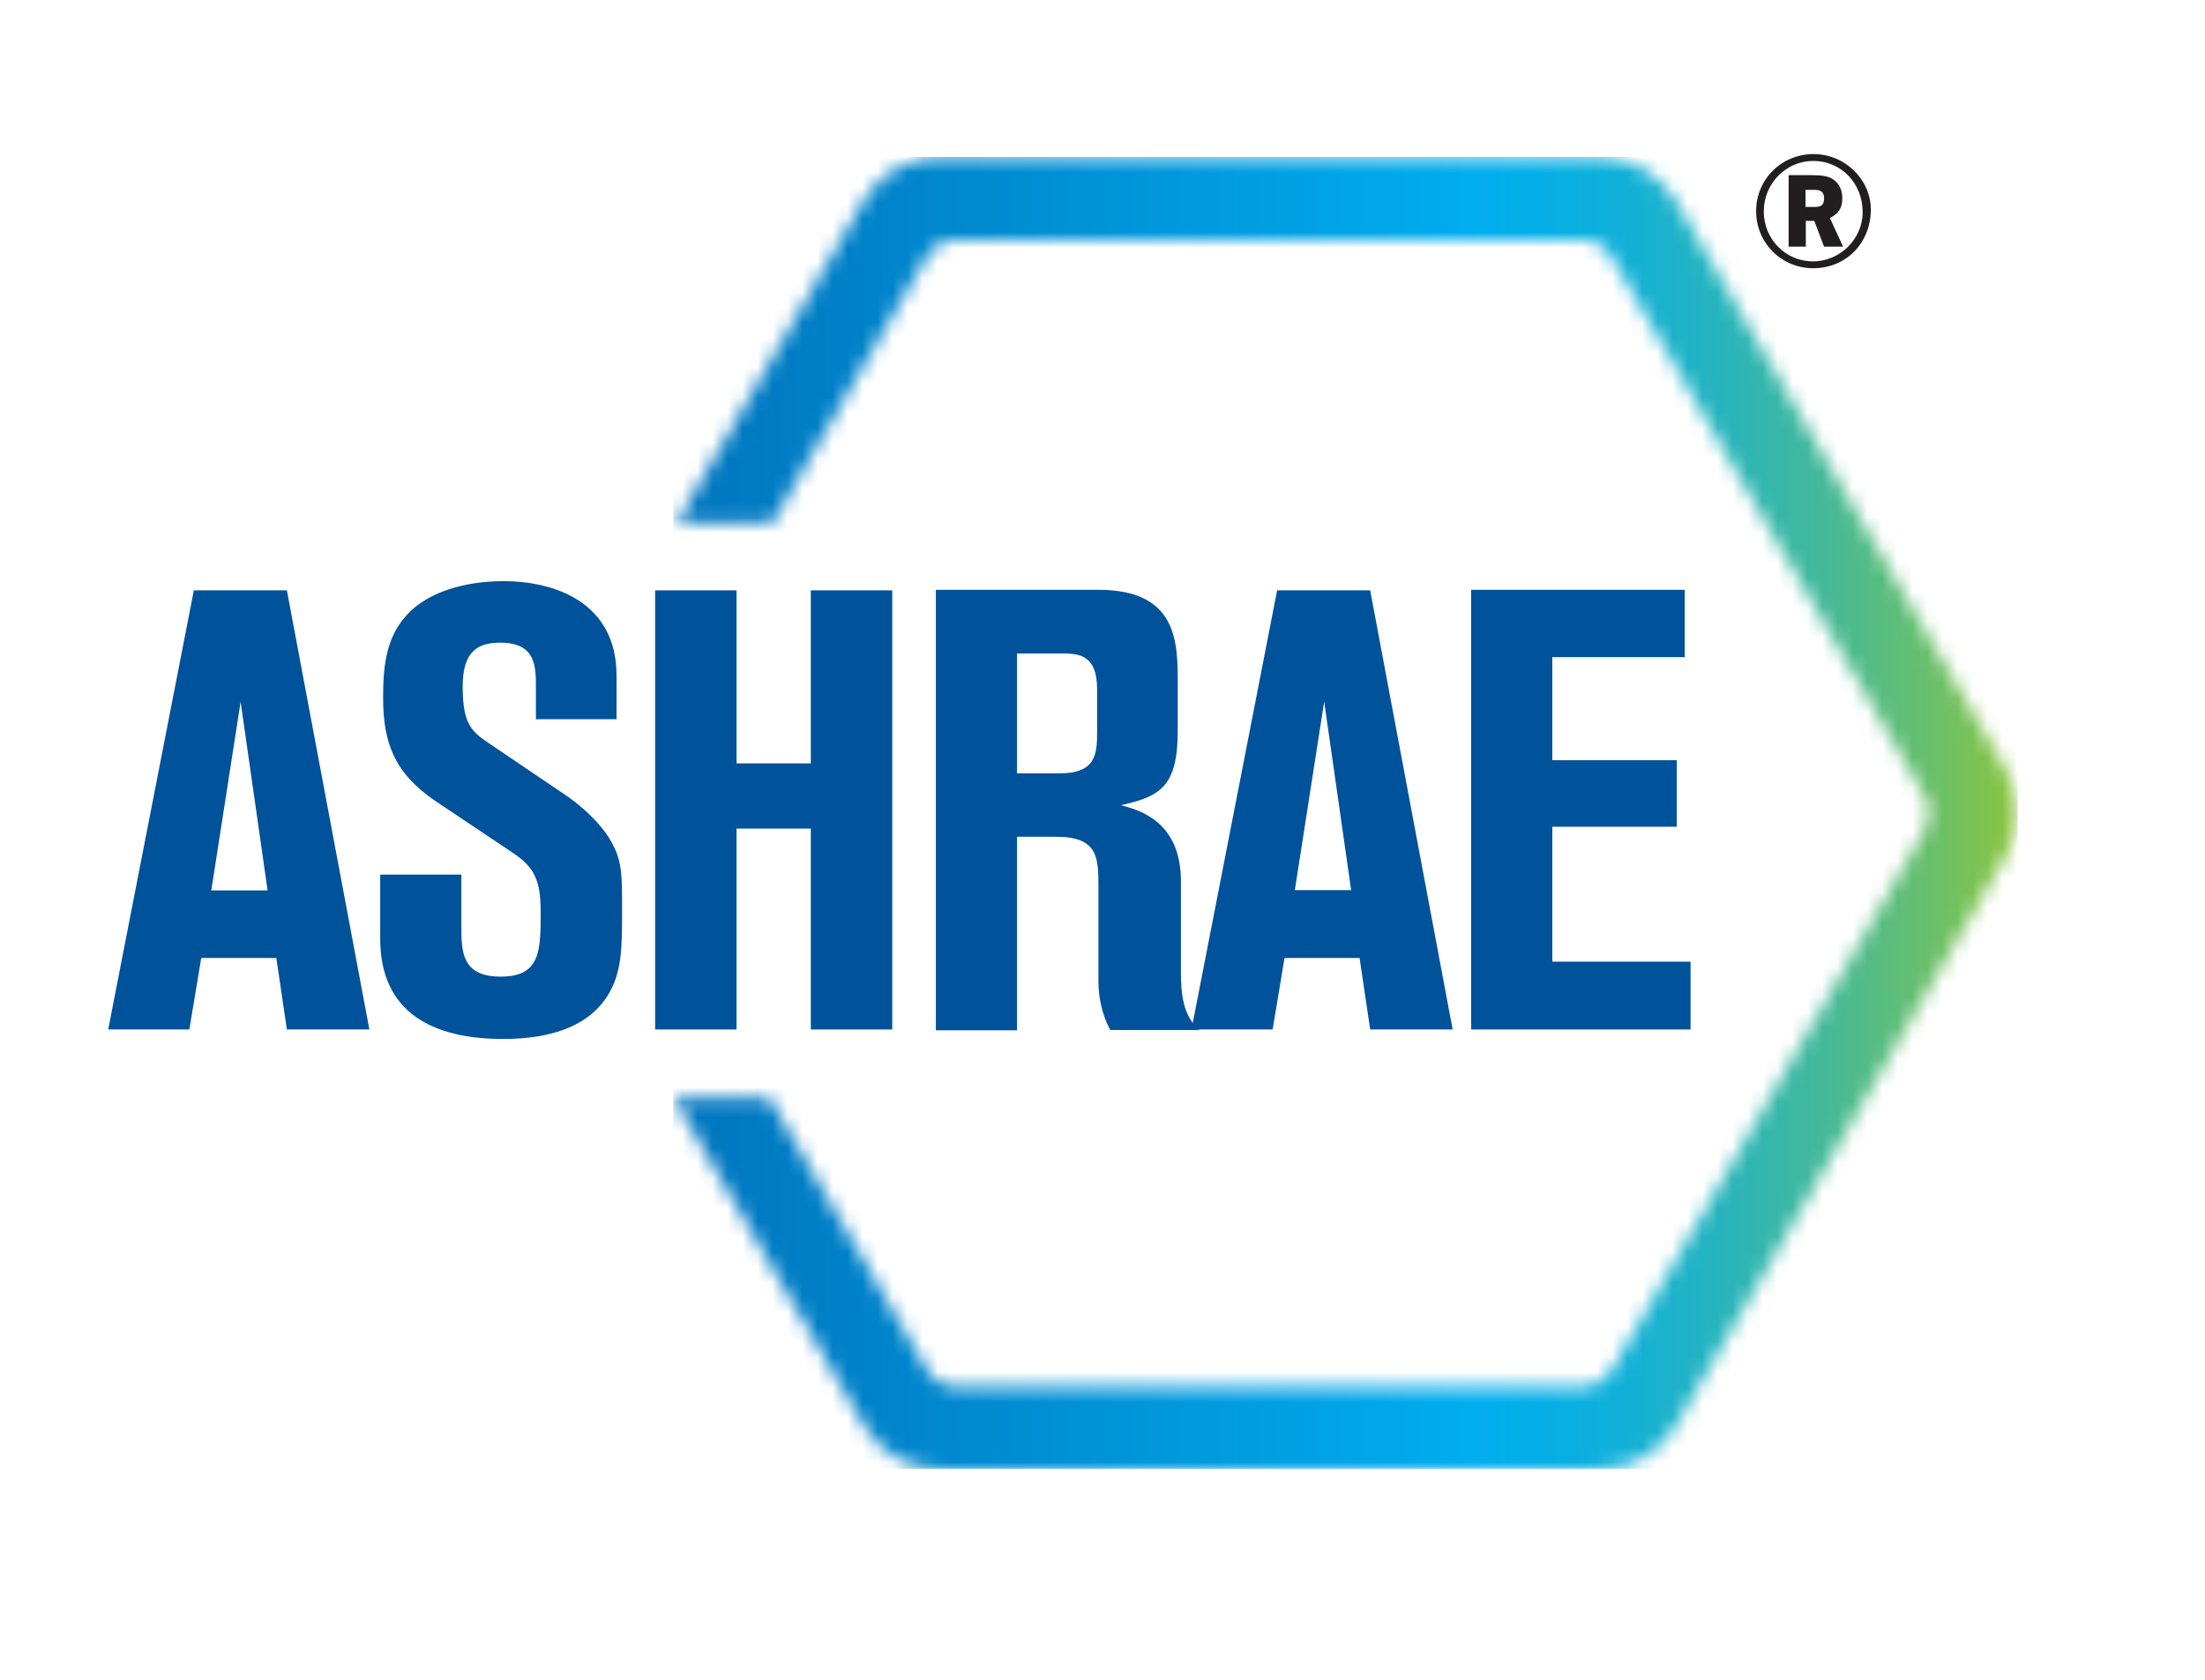
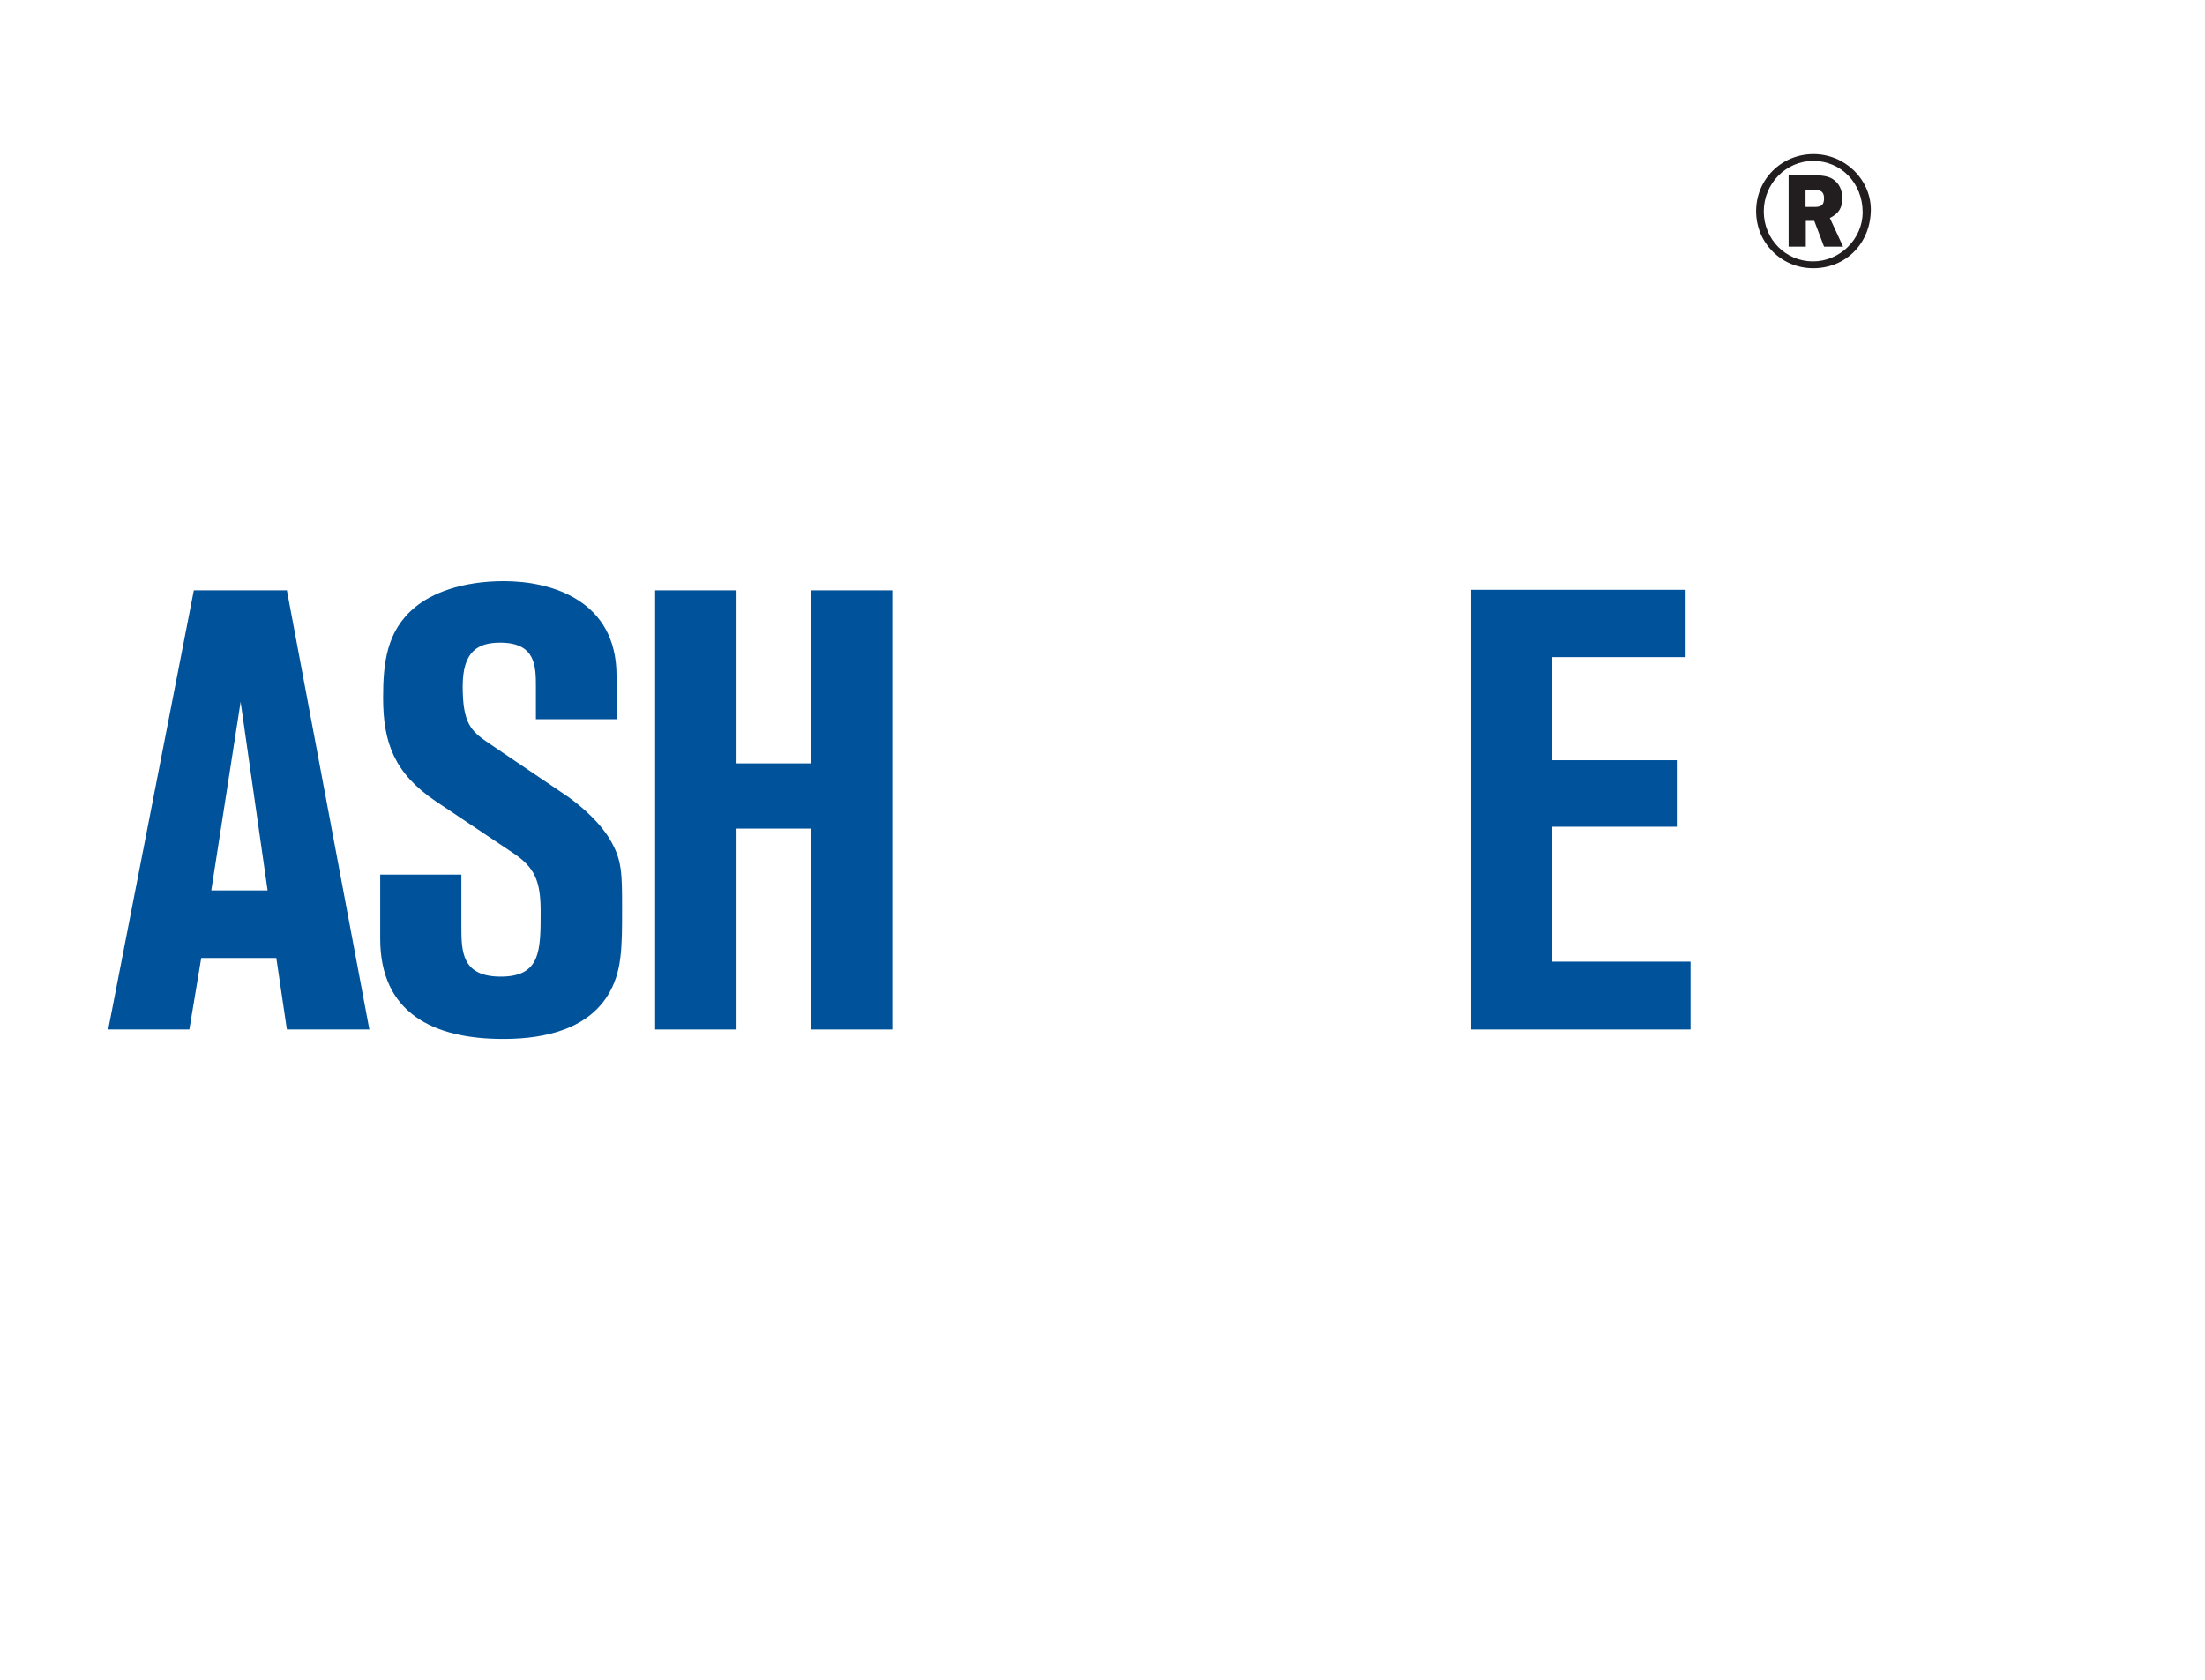
<svg xmlns="http://www.w3.org/2000/svg" width="147" height="112" viewBox="0 0 147 112" fill="none">
  <path d="M120.881 17.884C118.766 17.884 117.075 16.201 117.075 14.079C117.075 11.958 118.766 10.274 120.899 10.274C122.996 10.274 124.723 11.958 124.723 13.991C124.705 16.218 123.066 17.884 120.881 17.884ZM120.881 10.73C119.066 10.73 117.586 12.238 117.586 14.097C117.586 15.955 119.048 17.428 120.864 17.428C122.661 17.428 124.177 15.938 124.177 14.149C124.177 12.221 122.749 10.73 120.881 10.73ZM120.687 11.677C121.498 11.677 121.868 11.747 122.185 11.94C122.591 12.203 122.82 12.641 122.82 13.22C122.82 13.851 122.591 14.237 121.991 14.535L122.873 16.446H121.604L120.952 14.728H120.388V16.446H119.242V11.677H120.687ZM120.388 13.799H120.987C121.445 13.799 121.604 13.641 121.604 13.22C121.604 12.817 121.41 12.659 120.969 12.659H120.37V13.799H120.388Z" fill="#221E1F" />
  <mask id="mask0_0_139" style="mask-type:luminance" maskUnits="userSpaceOnUse" x="106" y="16" width="1" height="1">
    <path d="M106.642 16.288C106.642 16.288 106.66 16.288 106.66 16.306L106.642 16.288Z" fill="white" />
  </mask>
  <g mask="url(#mask0_0_139)">
    <path d="M106.66 16.288H106.642V16.306H106.66V16.288Z" fill="url(#paint0_linear_0_139)" />
  </g>
  <mask id="mask1_0_139" style="mask-type:luminance" maskUnits="userSpaceOnUse" x="106" y="92" width="1" height="1">
    <path d="M106.642 92.136L106.66 92.118C106.66 92.136 106.66 92.136 106.642 92.136Z" fill="white" />
  </mask>
  <g mask="url(#mask1_0_139)">
    <path d="M106.66 92.135H106.642V92.153H106.66V92.135Z" fill="url(#paint1_linear_0_139)" />
  </g>
  <mask id="mask2_0_139" style="mask-type:luminance" maskUnits="userSpaceOnUse" x="44" y="10" width="91" height="88">
-     <path d="M62.637 10.467C60.558 10.467 58.619 11.572 57.579 13.378L45.102 34.873H51.482L61.774 17.13C61.985 16.779 62.285 16.481 62.62 16.288C62.972 16.095 63.36 15.99 63.765 15.99H105.461C105.866 15.99 106.272 16.095 106.607 16.288H106.624V16.306C106.959 16.499 107.259 16.797 107.452 17.147L128.3 53.072C128.512 53.423 128.6 53.826 128.6 54.212V54.229V54.247C128.6 54.633 128.494 55.036 128.3 55.386L107.505 91.294C107.294 91.644 107.012 91.925 106.677 92.135V92.153H106.659C106.307 92.346 105.919 92.468 105.496 92.468H63.783C63.377 92.468 62.972 92.363 62.637 92.153C62.285 91.96 61.985 91.662 61.791 91.311L51.27 73.182H44.891L57.597 95.063C58.637 96.852 60.558 97.974 62.655 97.974H106.677C108.757 97.974 110.695 96.869 111.735 95.063L133.728 57.105C134.239 56.228 134.504 55.246 134.504 54.247V54.142C134.486 53.16 134.239 52.178 133.728 51.284L111.717 13.378C110.677 11.589 108.739 10.467 106.659 10.467H62.637Z" fill="white" />
-   </mask>
+     </mask>
  <g mask="url(#mask2_0_139)">
    <path d="M134.504 10.467H44.891V97.939H134.504V10.467Z" fill="url(#paint2_linear_0_139)" />
  </g>
  <path d="M12.923 39.362H19.126L24.625 68.641H19.126L18.421 63.873H13.416L12.623 68.641H7.213L12.923 39.362ZM16.042 46.795L14.086 59.367H17.84" fill="#00529A" />
  <path d="M25.347 58.314H30.758V61.716C30.758 63.416 30.758 65.117 33.383 65.117C36.044 65.117 36.044 63.381 36.044 60.769C36.044 58.7 35.622 57.824 34.212 56.877L29.048 53.423C26.299 51.564 25.541 49.531 25.541 46.532C25.541 44.253 25.753 42.062 27.674 40.484C28.766 39.572 30.758 38.748 33.595 38.748C36.767 38.748 41.102 40.028 41.102 45.042V47.953H35.727V45.831C35.727 44.428 35.727 42.85 33.348 42.85C31.886 42.85 30.846 43.394 30.846 45.761C30.846 48.215 31.392 48.742 32.555 49.531L37.895 53.142C38.935 53.896 40.063 54.931 40.679 56C41.472 57.333 41.472 58.244 41.472 60.594C41.472 63.206 41.472 64.819 40.521 66.362C38.9 68.974 35.516 69.272 33.524 69.272C28.89 69.272 25.347 67.537 25.347 62.593V58.314Z" fill="#00529A" />
  <path d="M43.675 39.362H49.103V50.898H54.055V39.362H59.483V68.641H54.055V55.246H49.103V68.641H43.675V39.362Z" fill="#00529A" />
-   <path d="M62.391 39.326H73.229C78.516 39.326 78.516 42.85 78.516 45.551V48.706C78.516 52.441 77.353 53.107 74.727 53.686C76.013 54.019 78.727 54.808 78.727 58.753V64.731C78.727 66.222 78.851 67.765 79.979 68.676H74.022C73.405 67.554 73.229 66.309 73.229 65.45V59.191C73.229 57.192 73.229 55.79 70.392 55.79H67.801V68.694H62.391V39.326ZM67.801 51.564H70.638C73.106 51.564 73.141 50.232 73.141 48.742V45.971C73.141 43.569 71.854 43.569 70.638 43.569H67.801V51.564Z" fill="#00529A" />
-   <path d="M85.142 39.362H91.345L96.844 68.641H91.345L90.64 63.873H85.635L84.842 68.641H79.432L85.142 39.362ZM86.323 59.349H90.076L88.279 46.778L86.323 59.349Z" fill="#00529A" />
  <path d="M98.077 39.326H112.317V43.815H103.488V50.688H111.788V55.123H103.488V64.118H112.704V68.641H98.077V39.326Z" fill="#00529A" />
  <defs>
    <linearGradient id="paint0_linear_0_139" x1="106.645" y1="16.286" x2="106.668" y2="16.286" gradientUnits="userSpaceOnUse">
      <stop stop-color="#006AB5" />
      <stop offset="0.632" stop-color="#00ADEE" />
      <stop offset="0.677" stop-color="#04AEE8" />
      <stop offset="0.734" stop-color="#11B0D9" />
      <stop offset="0.798" stop-color="#26B4BE" />
      <stop offset="0.868" stop-color="#43B99A" />
      <stop offset="0.94" stop-color="#68BF6C" />
      <stop offset="1" stop-color="#8BC53F" />
    </linearGradient>
    <linearGradient id="paint1_linear_0_139" x1="106.648" y1="92.135" x2="106.666" y2="92.135" gradientUnits="userSpaceOnUse">
      <stop stop-color="#006AB5" />
      <stop offset="0.632" stop-color="#00ADEE" />
      <stop offset="0.677" stop-color="#04AEE8" />
      <stop offset="0.734" stop-color="#11B0D9" />
      <stop offset="0.798" stop-color="#26B4BE" />
      <stop offset="0.868" stop-color="#43B99A" />
      <stop offset="0.94" stop-color="#68BF6C" />
      <stop offset="1" stop-color="#8BC53F" />
    </linearGradient>
    <linearGradient id="paint2_linear_0_139" x1="34.783" y1="54.216" x2="134.502" y2="54.216" gradientUnits="userSpaceOnUse">
      <stop stop-color="#006AB5" />
      <stop offset="0.632" stop-color="#00ADEE" />
      <stop offset="0.677" stop-color="#04AEE8" />
      <stop offset="0.734" stop-color="#11B0D9" />
      <stop offset="0.798" stop-color="#26B4BE" />
      <stop offset="0.868" stop-color="#43B99A" />
      <stop offset="0.94" stop-color="#68BF6C" />
      <stop offset="1" stop-color="#8BC53F" />
    </linearGradient>
  </defs>
</svg>